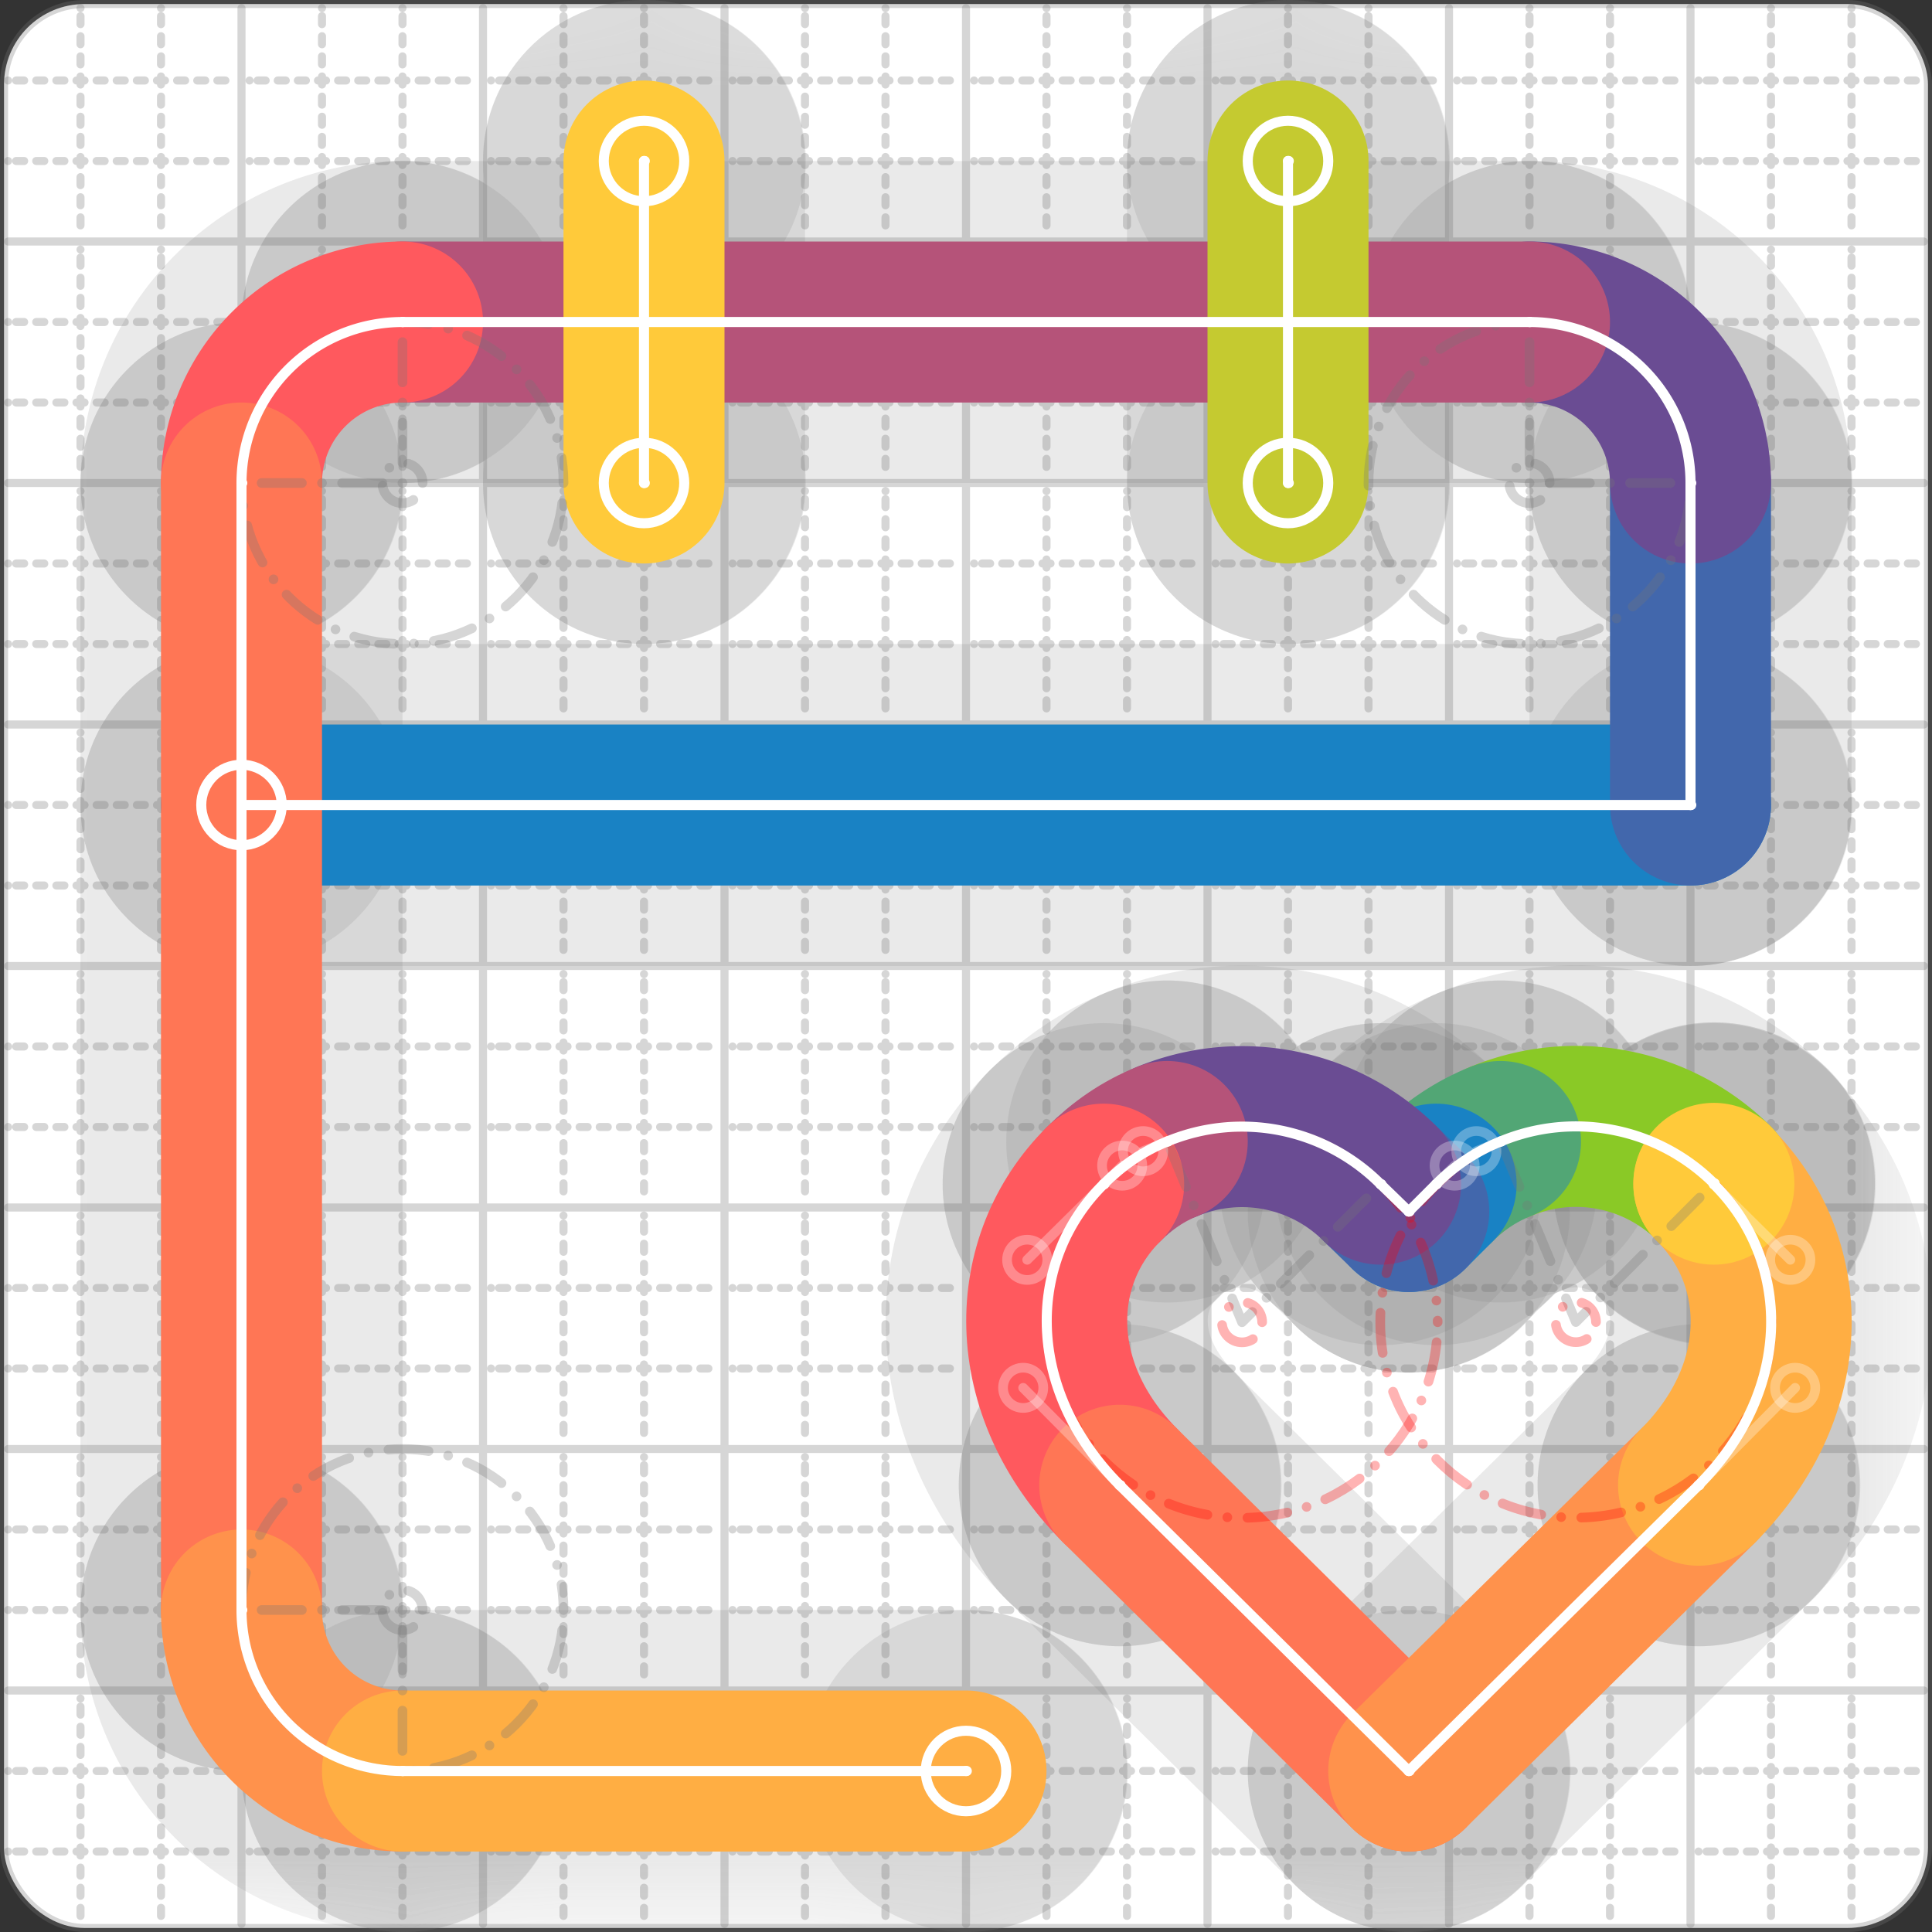
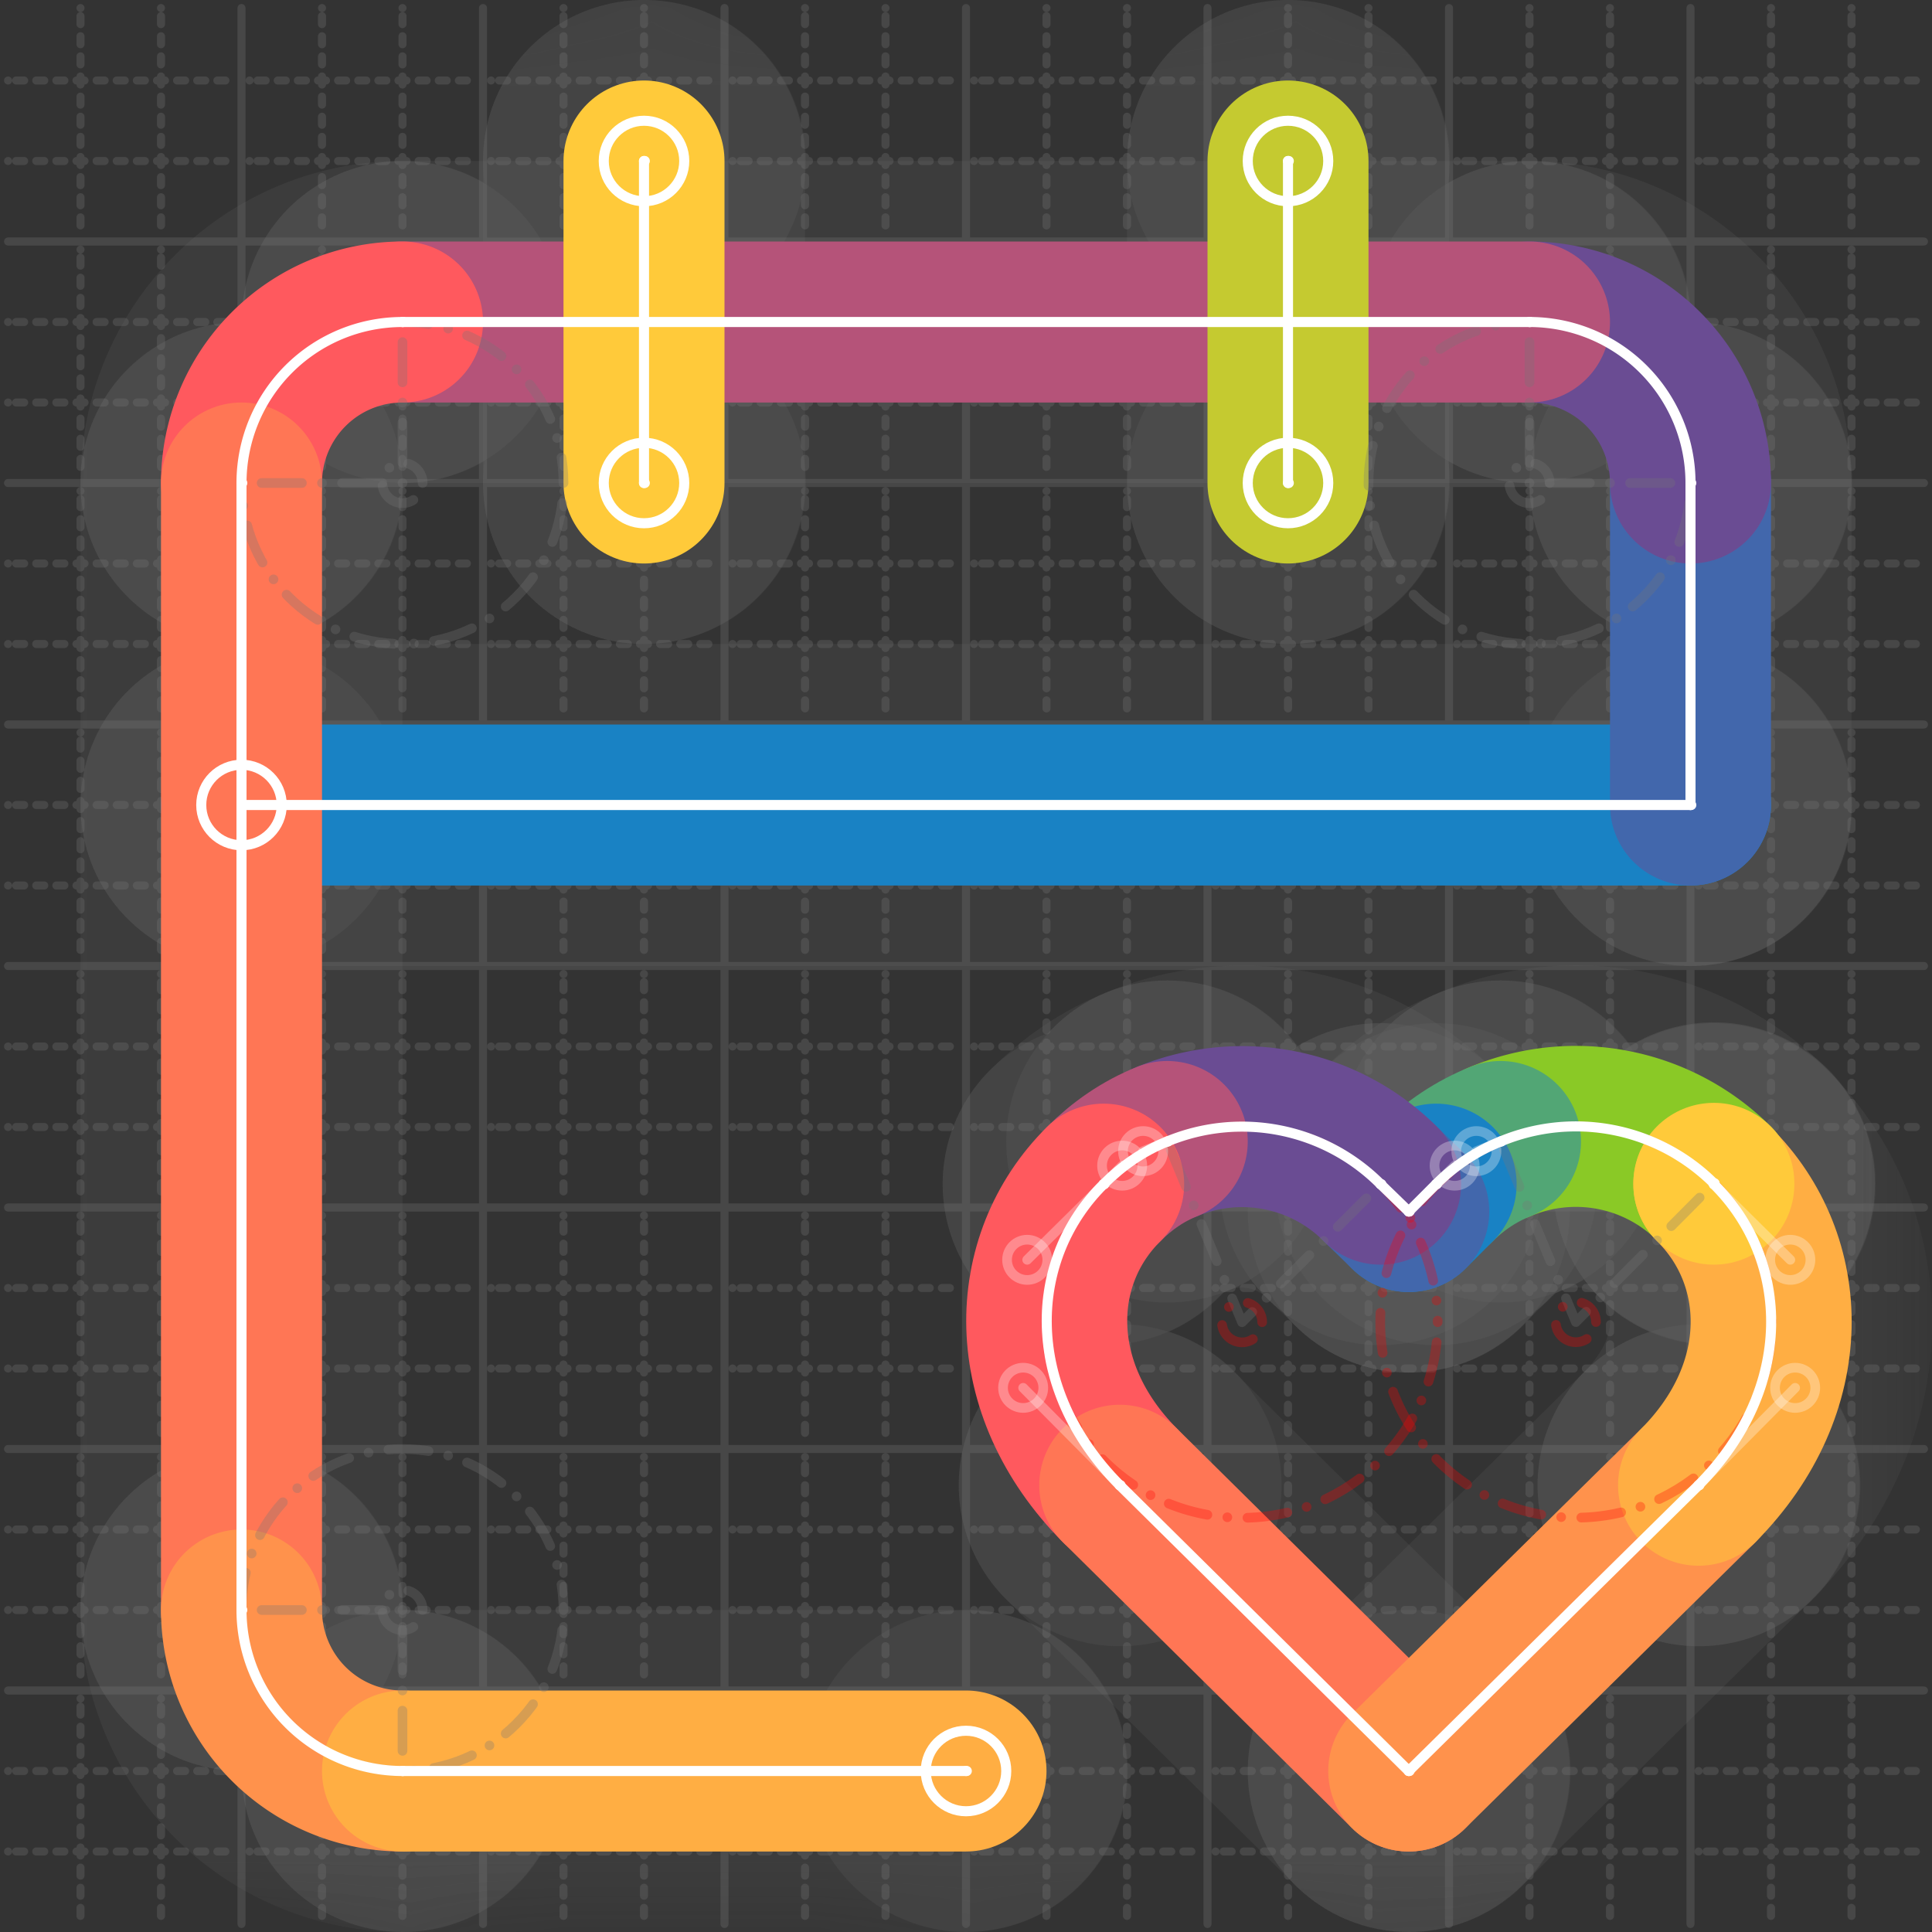
<svg xmlns="http://www.w3.org/2000/svg" width="24" height="24" viewBox="0 0 24 24" fill="none" stroke="currentColor" stroke-width="2" stroke-linecap="round" stroke-linejoin="round">
  <rect x="0" y="0" width="24" height="24" fill="#333333" stroke="none" />
  <style>
  @media screen and (prefers-color-scheme: light) {
    .svg-preview-grid-rect { fill: none }
  }
  @media screen and (prefers-color-scheme: dark) {
    .svg-preview-grid-rect { fill: none }
    .svg
    .svg-preview-grid-group,
    .svg-preview-radii-group,
    .svg-preview-shadow-mask-group,
    .svg-preview-shadow-group {
      stroke: #fff;
    }
  }
</style>
  <g class="svg-preview-grid-group" stroke-linecap="butt" stroke-width="0.1" stroke="#777" stroke-opacity="0.3">
-     <rect class="svg-preview-grid-rect" width="23.9" height="23.9" x="0.05" y="0.05" rx="1" fill="#fff" />
    <path stroke-dasharray="0 0.1 0.1 0.15 0.1 0.15 0.1 0.15 0.1 0.15 0.1 0.15 0.1 0.15 0.1 0.15 0.1 0.15 0.1 0.15 0.1 0.15 0.1 0.15 0 0.15" stroke-width="0.1" d="M0.1 1h23.8M1 0.1v23.8M0.1 2h23.8M2 0.1v23.8M0.1 4h23.8M4 0.1v23.8M0.1 5h23.8M5 0.1v23.8M0.1 7h23.8M7 0.1v23.8M0.1 8h23.8M8 0.1v23.8M0.1 10h23.8M10 0.1v23.8M0.1 11h23.8M11 0.1v23.8M0.1 13h23.8M13 0.1v23.8M0.1 14h23.8M14 0.1v23.8M0.1 16h23.8M16 0.1v23.8M0.1 17h23.8M17 0.1v23.8M0.1 19h23.8M19 0.1v23.8M0.1 20h23.8M20 0.1v23.8M0.1 22h23.8M22 0.1v23.8M0.1 23h23.8M23 0.1v23.8" />
    <path d="M0.1 3h23.8M3 0.1v23.8M0.1 6h23.8M6 0.1v23.8M0.1 9h23.8M9 0.1v23.8M0.1 12h23.8M12 0.1v23.8M0.1 15h23.8M15 0.1v23.8M0.1 18h23.8M18 0.1v23.8M0.1 21h23.8M21 0.1v23.8" />
  </g>
  <g class="svg-preview-shadow-mask-group" stroke-width="4" stroke="#777" stroke-opacity="0.15">
    <mask id="svg-preview-shadow-mask-0" maskUnits="userSpaceOnUse" stroke-opacity="1" stroke-width="4" stroke="#000">
      <rect x="0" y="0" width="24" height="24" fill="#fff" stroke="none" rx="1" />
-       <path d="M3 10h.01M21 10h.01M21 6h.01M19 4h.01M5 4h.01M3 6h.01M3 20h.01M5 22h.01M12 22h.01" />
+       <path d="M3 10h.01M21 10h.01M21 6h.01M19 4h.01M5 4h.01M3 6h.01h.01M5 22h.01M12 22h.01" />
    </mask>
    <mask id="svg-preview-shadow-mask-1" maskUnits="userSpaceOnUse" stroke-opacity="1" stroke-width="4" stroke="#000">
      <rect x="0" y="0" width="24" height="24" fill="#fff" stroke="none" rx="1" />
      <path d="M8 2h.01M8 6h.01" />
    </mask>
    <mask id="svg-preview-shadow-mask-2" maskUnits="userSpaceOnUse" stroke-opacity="1" stroke-width="4" stroke="#000">
      <rect x="0" y="0" width="24" height="24" fill="#fff" stroke="none" rx="1" />
      <path d="M16 2h.01M16 6h.01" />
    </mask>
    <mask id="svg-preview-shadow-mask-3" maskUnits="userSpaceOnUse" stroke-opacity="1" stroke-width="4" stroke="#000">
      <rect x="0" y="0" width="24" height="24" fill="#fff" stroke="none" rx="1" />
      <path d="M21.29 14.7h.01M18.64 14.18h.01M17.84 14.71h.01M17.5 15.05h.01M17.15 14.71h.01M14.5 14.18h.01M13.71 14.71h.01M13.91 18.45h.01M17.5 22h.01M21.1 18.45h.01M21.29 14.71h.01" />
    </mask>
  </g>
  <g class="svg-preview-shadow-group" stroke-width="4" stroke="#777" stroke-opacity="0.15">
    <path mask="url(#svg-preview-shadow-mask-0)" d="M 3 10 L 21 10" />
    <path mask="url(#svg-preview-shadow-mask-0)" d="M 21 10 L 21 6" />
    <path mask="url(#svg-preview-shadow-mask-0)" d="M 21 6 A2 2 0 0 0 19 4" />
    <path mask="url(#svg-preview-shadow-mask-0)" d="M 19 4 L 5 4" />
    <path mask="url(#svg-preview-shadow-mask-0)" d="M 5 4 A2 2 0 0 0 3 6" />
    <path mask="url(#svg-preview-shadow-mask-0)" d="M 3 6 L 3 20" />
    <path mask="url(#svg-preview-shadow-mask-0)" d="M 3 20 A2 2 0 0 0 5 22" />
    <path mask="url(#svg-preview-shadow-mask-0)" d="M 5 22 L 12 22" />
    <path mask="url(#svg-preview-shadow-mask-1)" d="M 8 2 L 8 6" />
    <path mask="url(#svg-preview-shadow-mask-2)" d="M 16 2 L 16 6" />
    <path mask="url(#svg-preview-shadow-mask-3)" d="M 21.29 14.7 A2.43 2.43 0 0 0 18.64 14.18" />
    <path mask="url(#svg-preview-shadow-mask-3)" d="M 18.64 14.18 C18.34 14.3 18.07 14.48 17.84 14.71" />
    <path mask="url(#svg-preview-shadow-mask-3)" d="M 17.84 14.71 L 17.5 15.05" />
    <path mask="url(#svg-preview-shadow-mask-3)" d="M 17.5 15.05 L 17.15 14.71" />
    <path mask="url(#svg-preview-shadow-mask-3)" d="M 17.15 14.71 A2.43 2.43 0 0 0 14.5 14.18" />
    <path mask="url(#svg-preview-shadow-mask-3)" d="M 14.5 14.18 C14.2 14.3 13.94 14.48 13.71 14.71" />
-     <path mask="url(#svg-preview-shadow-mask-3)" d="M 13.71 14.71 C12.76 15.65 12.71 17.24 13.91 18.45" />
    <path mask="url(#svg-preview-shadow-mask-3)" d="M 13.91 18.45 L 17.5 22" />
    <path mask="url(#svg-preview-shadow-mask-3)" d="M 17.5 22 L 21.1 18.45" />
    <path mask="url(#svg-preview-shadow-mask-3)" d="M 21.1 18.45 C22.3 17.24 22.24 15.65 21.29 14.71" />
    <path mask="url(#svg-preview-shadow-mask-3)" d="M 21.29 14.71 L 21.29 14.7" />
    <path d="M3 10h.01M21 10h.01M21 6h.01M19 4h.01M5 4h.01M3 6h.01M3 20h.01M5 22h.01M12 22h.01M8 2h.01M8 6h.01M16 2h.01M16 6h.01M21.29 14.7h.01M18.64 14.18h.01M17.84 14.71h.01M17.5 15.05h.01M17.15 14.71h.01M14.5 14.18h.01M13.71 14.71h.01M13.91 18.45h.01M17.5 22h.01M21.1 18.45h.01M21.29 14.71h.01" />
  </g>
  <g class="svg-preview-handles-group" stroke-width="0.12" stroke="#777" stroke-opacity="0.6">
    <path d="M18.64 14.18 18.34 14.3" />
    <circle cy="14.3" cx="18.34" r="0.25" />
    <path d="M17.84 14.71 18.07 14.48" />
    <circle cy="14.48" cx="18.07" r="0.25" />
    <path d="M14.5 14.18 14.2 14.3" />
    <circle cy="14.3" cx="14.2" r="0.25" />
    <path d="M13.71 14.71 13.94 14.48" />
    <circle cy="14.48" cx="13.94" r="0.25" />
    <path d="M13.71 14.71 12.76 15.65" />
-     <circle cy="15.65" cx="12.76" r="0.25" />
    <path d="M13.91 18.45 12.71 17.24" />
    <circle cy="17.24" cx="12.71" r="0.25" />
    <path d="M21.1 18.45 22.3 17.24" />
    <circle cy="17.24" cx="22.3" r="0.25" />
    <path d="M21.29 14.71 22.24 15.65" />
    <circle cy="15.65" cx="22.24" r="0.25" />
  </g>
  <g class="svg-preview-colored-path-group">
    <path d="M 3 10 L 21 10" stroke="#1982c4" />
    <path d="M 21 10 L 21 6" stroke="#4267AC" />
    <path d="M 21 6 A2 2 0 0 0 19 4" stroke="#6a4c93" />
    <path d="M 19 4 L 5 4" stroke="#B55379" />
    <path d="M 5 4 A2 2 0 0 0 3 6" stroke="#FF595E" />
    <path d="M 3 6 L 3 20" stroke="#FF7655" />
    <path d="M 3 20 A2 2 0 0 0 5 22" stroke="#ff924c" />
    <path d="M 5 22 L 12 22" stroke="#FFAE43" />
    <path d="M 8 2 L 8 6" stroke="#ffca3a" />
    <path d="M 16 2 L 16 6" stroke="#C5CA30" />
    <path d="M 21.29 14.7 A2.43 2.43 0 0 0 18.64 14.18" stroke="#8ac926" />
    <path d="M 18.64 14.18 C18.34 14.3 18.07 14.48 17.84 14.71" stroke="#52A675" />
    <path d="M 17.84 14.71 L 17.5 15.05" stroke="#1982c4" />
    <path d="M 17.5 15.05 L 17.15 14.71" stroke="#4267AC" />
    <path d="M 17.15 14.71 A2.43 2.43 0 0 0 14.5 14.18" stroke="#6a4c93" />
    <path d="M 14.5 14.18 C14.2 14.3 13.94 14.48 13.71 14.71" stroke="#B55379" />
    <path d="M 13.71 14.71 C12.76 15.65 12.71 17.24 13.91 18.45" stroke="#FF595E" />
    <path d="M 13.91 18.45 L 17.5 22" stroke="#FF7655" />
    <path d="M 17.5 22 L 21.1 18.45" stroke="#ff924c" />
    <path d="M 21.1 18.45 C22.3 17.24 22.24 15.65 21.29 14.71" stroke="#FFAE43" />
    <path d="M 21.29 14.71 L 21.29 14.7" stroke="#ffca3a" />
  </g>
  <g class="svg-preview-radii-group" stroke-width="0.12" stroke-dasharray="0 0.25 0.25" stroke="#777" stroke-opacity="0.3">
    <path d="M21 6 19 6 19 4" />
    <circle cy="6" cx="19" r="0.25" stroke-dasharray="0" />
    <circle cy="6" cx="19" r="2" />
    <path d="M5 4 5 6 3 6" />
    <circle cy="6" cx="5" r="0.25" stroke-dasharray="0" />
    <circle cy="6" cx="5" r="2" />
    <path d="M3 20 5 20 5 22" />
    <circle cy="20" cx="5" r="0.25" stroke-dasharray="0" />
    <circle cy="20" cx="5" r="2" />
    <path d="M21.29 14.7 19.576 16.423 18.64 14.18" />
    <circle cy="16.423" cx="19.576" r="0.25" stroke-dasharray="0" stroke="red" />
    <circle cy="16.423" cx="19.576" r="2.43" stroke="red" />
    <path d="M17.15 14.71 15.429 16.425 14.5 14.18" />
    <circle cy="16.425" cx="15.429" r="0.25" stroke-dasharray="0" stroke="red" />
    <circle cy="16.425" cx="15.429" r="2.43" stroke="red" />
  </g>
  <g class="svg-preview-control-path-marker-mask-group" stroke-width="1" stroke="#000">
    <mask id="svg-preview-control-path-marker-mask-0" maskUnits="userSpaceOnUse">
      <rect x="0" y="0" width="24" height="24" fill="#fff" stroke="none" rx="1" />
      <path d="M3 10h.01" />
      <path d="M21 10h.01" />
    </mask>
    <mask id="svg-preview-control-path-marker-mask-1" maskUnits="userSpaceOnUse">
      <rect x="0" y="0" width="24" height="24" fill="#fff" stroke="none" rx="1" />
      <path d="M21 10h.01" />
      <path d="M21 6h.01" />
    </mask>
    <mask id="svg-preview-control-path-marker-mask-2" maskUnits="userSpaceOnUse">
      <rect x="0" y="0" width="24" height="24" fill="#fff" stroke="none" rx="1" />
      <path d="M21 6h.01" />
      <path d="M19 4h.01" />
    </mask>
    <mask id="svg-preview-control-path-marker-mask-3" maskUnits="userSpaceOnUse">
      <rect x="0" y="0" width="24" height="24" fill="#fff" stroke="none" rx="1" />
      <path d="M19 4h.01" />
      <path d="M5 4h.01" />
    </mask>
    <mask id="svg-preview-control-path-marker-mask-4" maskUnits="userSpaceOnUse">
      <rect x="0" y="0" width="24" height="24" fill="#fff" stroke="none" rx="1" />
      <path d="M5 4h.01" />
      <path d="M3 6h.01" />
    </mask>
    <mask id="svg-preview-control-path-marker-mask-5" maskUnits="userSpaceOnUse">
      <rect x="0" y="0" width="24" height="24" fill="#fff" stroke="none" rx="1" />
      <path d="M3 6h.01" />
      <path d="M3 20h.01" />
    </mask>
    <mask id="svg-preview-control-path-marker-mask-6" maskUnits="userSpaceOnUse">
      <rect x="0" y="0" width="24" height="24" fill="#fff" stroke="none" rx="1" />
      <path d="M3 20h.01" />
      <path d="M5 22h.01" />
    </mask>
    <mask id="svg-preview-control-path-marker-mask-7" maskUnits="userSpaceOnUse">
      <rect x="0" y="0" width="24" height="24" fill="#fff" stroke="none" rx="1" />
-       <path d="M5 22h.01" />
      <path d="M12 22h.01" />
    </mask>
    <mask id="svg-preview-control-path-marker-mask-8" maskUnits="userSpaceOnUse">
      <rect x="0" y="0" width="24" height="24" fill="#fff" stroke="none" rx="1" />
      <path d="M8 2h.01" />
      <path d="M8 6h.01" />
    </mask>
    <mask id="svg-preview-control-path-marker-mask-9" maskUnits="userSpaceOnUse">
      <rect x="0" y="0" width="24" height="24" fill="#fff" stroke="none" rx="1" />
      <path d="M16 2h.01" />
      <path d="M16 6h.01" />
    </mask>
    <mask id="svg-preview-control-path-marker-mask-10" maskUnits="userSpaceOnUse">
      <rect x="0" y="0" width="24" height="24" fill="#fff" stroke="none" rx="1" />
      <path d="M21.29 14.7h.01" />
      <path d="M18.64 14.18h.01" />
    </mask>
    <mask id="svg-preview-control-path-marker-mask-11" maskUnits="userSpaceOnUse">
      <rect x="0" y="0" width="24" height="24" fill="#fff" stroke="none" rx="1" />
      <path d="M18.64 14.18h.01" />
      <path d="M17.84 14.71h.01" />
    </mask>
    <mask id="svg-preview-control-path-marker-mask-12" maskUnits="userSpaceOnUse">
      <rect x="0" y="0" width="24" height="24" fill="#fff" stroke="none" rx="1" />
      <path d="M17.84 14.71h.01" />
      <path d="M17.5 15.05h.01" />
    </mask>
    <mask id="svg-preview-control-path-marker-mask-13" maskUnits="userSpaceOnUse">
      <rect x="0" y="0" width="24" height="24" fill="#fff" stroke="none" rx="1" />
      <path d="M17.5 15.05h.01" />
      <path d="M17.15 14.71h.01" />
    </mask>
    <mask id="svg-preview-control-path-marker-mask-14" maskUnits="userSpaceOnUse">
      <rect x="0" y="0" width="24" height="24" fill="#fff" stroke="none" rx="1" />
      <path d="M17.15 14.71h.01" />
      <path d="M14.5 14.18h.01" />
    </mask>
    <mask id="svg-preview-control-path-marker-mask-15" maskUnits="userSpaceOnUse">
      <rect x="0" y="0" width="24" height="24" fill="#fff" stroke="none" rx="1" />
      <path d="M14.5 14.18h.01" />
      <path d="M13.71 14.71h.01" />
    </mask>
    <mask id="svg-preview-control-path-marker-mask-16" maskUnits="userSpaceOnUse">
      <rect x="0" y="0" width="24" height="24" fill="#fff" stroke="none" rx="1" />
      <path d="M13.71 14.71h.01" />
      <path d="M13.91 18.45h.01" />
    </mask>
    <mask id="svg-preview-control-path-marker-mask-17" maskUnits="userSpaceOnUse">
      <rect x="0" y="0" width="24" height="24" fill="#fff" stroke="none" rx="1" />
      <path d="M13.91 18.45h.01" />
      <path d="M17.5 22h.01" />
    </mask>
    <mask id="svg-preview-control-path-marker-mask-18" maskUnits="userSpaceOnUse">
      <rect x="0" y="0" width="24" height="24" fill="#fff" stroke="none" rx="1" />
      <path d="M17.5 22h.01" />
      <path d="M21.1 18.45h.01" />
    </mask>
    <mask id="svg-preview-control-path-marker-mask-19" maskUnits="userSpaceOnUse">
      <rect x="0" y="0" width="24" height="24" fill="#fff" stroke="none" rx="1" />
      <path d="M21.1 18.45h.01" />
      <path d="M21.29 14.71h.01" />
    </mask>
    <mask id="svg-preview-control-path-marker-mask-20" maskUnits="userSpaceOnUse">
      <rect x="0" y="0" width="24" height="24" fill="#fff" stroke="none" rx="1" />
      <path d="M21.29 14.71h.01" />
-       <path d="M21.29 14.7h.01" />
    </mask>
  </g>
  <g class="svg-preview-control-path-group" stroke="#fff" stroke-width="0.125">
    <path mask="url(#svg-preview-control-path-marker-mask-0)" d="M 3 10 L 21 10" />
    <path mask="url(#svg-preview-control-path-marker-mask-1)" d="M 21 10 L 21 6" />
    <path mask="url(#svg-preview-control-path-marker-mask-2)" d="M 21 6 A2 2 0 0 0 19 4" />
    <path mask="url(#svg-preview-control-path-marker-mask-3)" d="M 19 4 L 5 4" />
    <path mask="url(#svg-preview-control-path-marker-mask-4)" d="M 5 4 A2 2 0 0 0 3 6" />
    <path mask="url(#svg-preview-control-path-marker-mask-5)" d="M 3 6 L 3 20" />
    <path mask="url(#svg-preview-control-path-marker-mask-6)" d="M 3 20 A2 2 0 0 0 5 22" />
    <path mask="url(#svg-preview-control-path-marker-mask-7)" d="M 5 22 L 12 22" />
    <path mask="url(#svg-preview-control-path-marker-mask-8)" d="M 8 2 L 8 6" />
    <path mask="url(#svg-preview-control-path-marker-mask-9)" d="M 16 2 L 16 6" />
    <path mask="url(#svg-preview-control-path-marker-mask-10)" d="M 21.29 14.7 A2.43 2.43 0 0 0 18.64 14.18" />
    <path mask="url(#svg-preview-control-path-marker-mask-11)" d="M 18.64 14.18 C18.34 14.3 18.07 14.48 17.84 14.71" />
    <path mask="url(#svg-preview-control-path-marker-mask-12)" d="M 17.84 14.71 L 17.5 15.05" />
    <path mask="url(#svg-preview-control-path-marker-mask-13)" d="M 17.5 15.05 L 17.15 14.71" />
    <path mask="url(#svg-preview-control-path-marker-mask-14)" d="M 17.15 14.71 A2.43 2.43 0 0 0 14.5 14.18" />
    <path mask="url(#svg-preview-control-path-marker-mask-15)" d="M 14.5 14.18 C14.2 14.3 13.94 14.48 13.71 14.71" />
    <path mask="url(#svg-preview-control-path-marker-mask-16)" d="M 13.71 14.71 C12.76 15.65 12.71 17.24 13.91 18.45" />
    <path mask="url(#svg-preview-control-path-marker-mask-17)" d="M 13.91 18.45 L 17.5 22" />
    <path mask="url(#svg-preview-control-path-marker-mask-18)" d="M 17.5 22 L 21.1 18.45" />
    <path mask="url(#svg-preview-control-path-marker-mask-19)" d="M 21.1 18.45 C22.3 17.24 22.24 15.65 21.29 14.71" />
    <path mask="url(#svg-preview-control-path-marker-mask-20)" d="M 21.29 14.71 L 21.29 14.7" />
  </g>
  <g class="svg-preview-control-path-marker-group" stroke="#fff" stroke-width="0.125">
    <path d="M3 10h.01M21 10h.01M21 10h.01M21 6h.01M21 6h.01M19 4h.01M19 4h.01M5 4h.01M5 4h.01M3 6h.01M3 6h.01M3 20h.01M3 20h.01M5 22h.01M5 22h.01M12 22h.01M8 2h.01M8 6h.01M16 2h.01M16 6h.01M21.29 14.7h.01M18.64 14.18h.01M18.64 14.18h.01M17.84 14.71h.01M17.84 14.71h.01M17.5 15.05h.01M17.5 15.05h.01M17.15 14.71h.01M17.15 14.71h.01M14.5 14.18h.01M14.5 14.18h.01M13.71 14.71h.01M13.71 14.71h.01M13.91 18.45h.01M13.91 18.45h.01M17.5 22h.01M17.5 22h.01M21.1 18.45h.01M21.1 18.45h.01M21.29 14.71h.01M21.29 14.71h.01M21.29 14.7h.01" />
    <circle cx="3" cy="10" r="0.5" />
    <circle cx="12" cy="22" r="0.5" />
    <circle cx="8" cy="2" r="0.5" />
    <circle cx="8" cy="6" r="0.5" />
    <circle cx="16" cy="2" r="0.5" />
    <circle cx="16" cy="6" r="0.5" />
  </g>
  <g class="svg-preview-handles-group" stroke-width="0.12" stroke="#FFF" stroke-opacity="0.3">
    <path d="M18.64 14.18 18.34 14.3" />
    <circle cy="14.3" cx="18.34" r="0.25" />
    <path d="M17.84 14.71 18.07 14.48" />
    <circle cy="14.48" cx="18.07" r="0.25" />
    <path d="M14.5 14.18 14.2 14.3" />
    <circle cy="14.3" cx="14.2" r="0.25" />
    <path d="M13.71 14.71 13.94 14.48" />
    <circle cy="14.48" cx="13.94" r="0.25" />
    <path d="M13.71 14.71 12.76 15.65" />
    <circle cy="15.65" cx="12.76" r="0.25" />
    <path d="M13.91 18.45 12.71 17.24" />
    <circle cy="17.24" cx="12.71" r="0.25" />
    <path d="M21.1 18.45 22.3 17.24" />
    <circle cy="17.24" cx="22.3" r="0.25" />
    <path d="M21.29 14.71 22.24 15.65" />
    <circle cy="15.65" cx="22.24" r="0.25" />
  </g>
</svg>